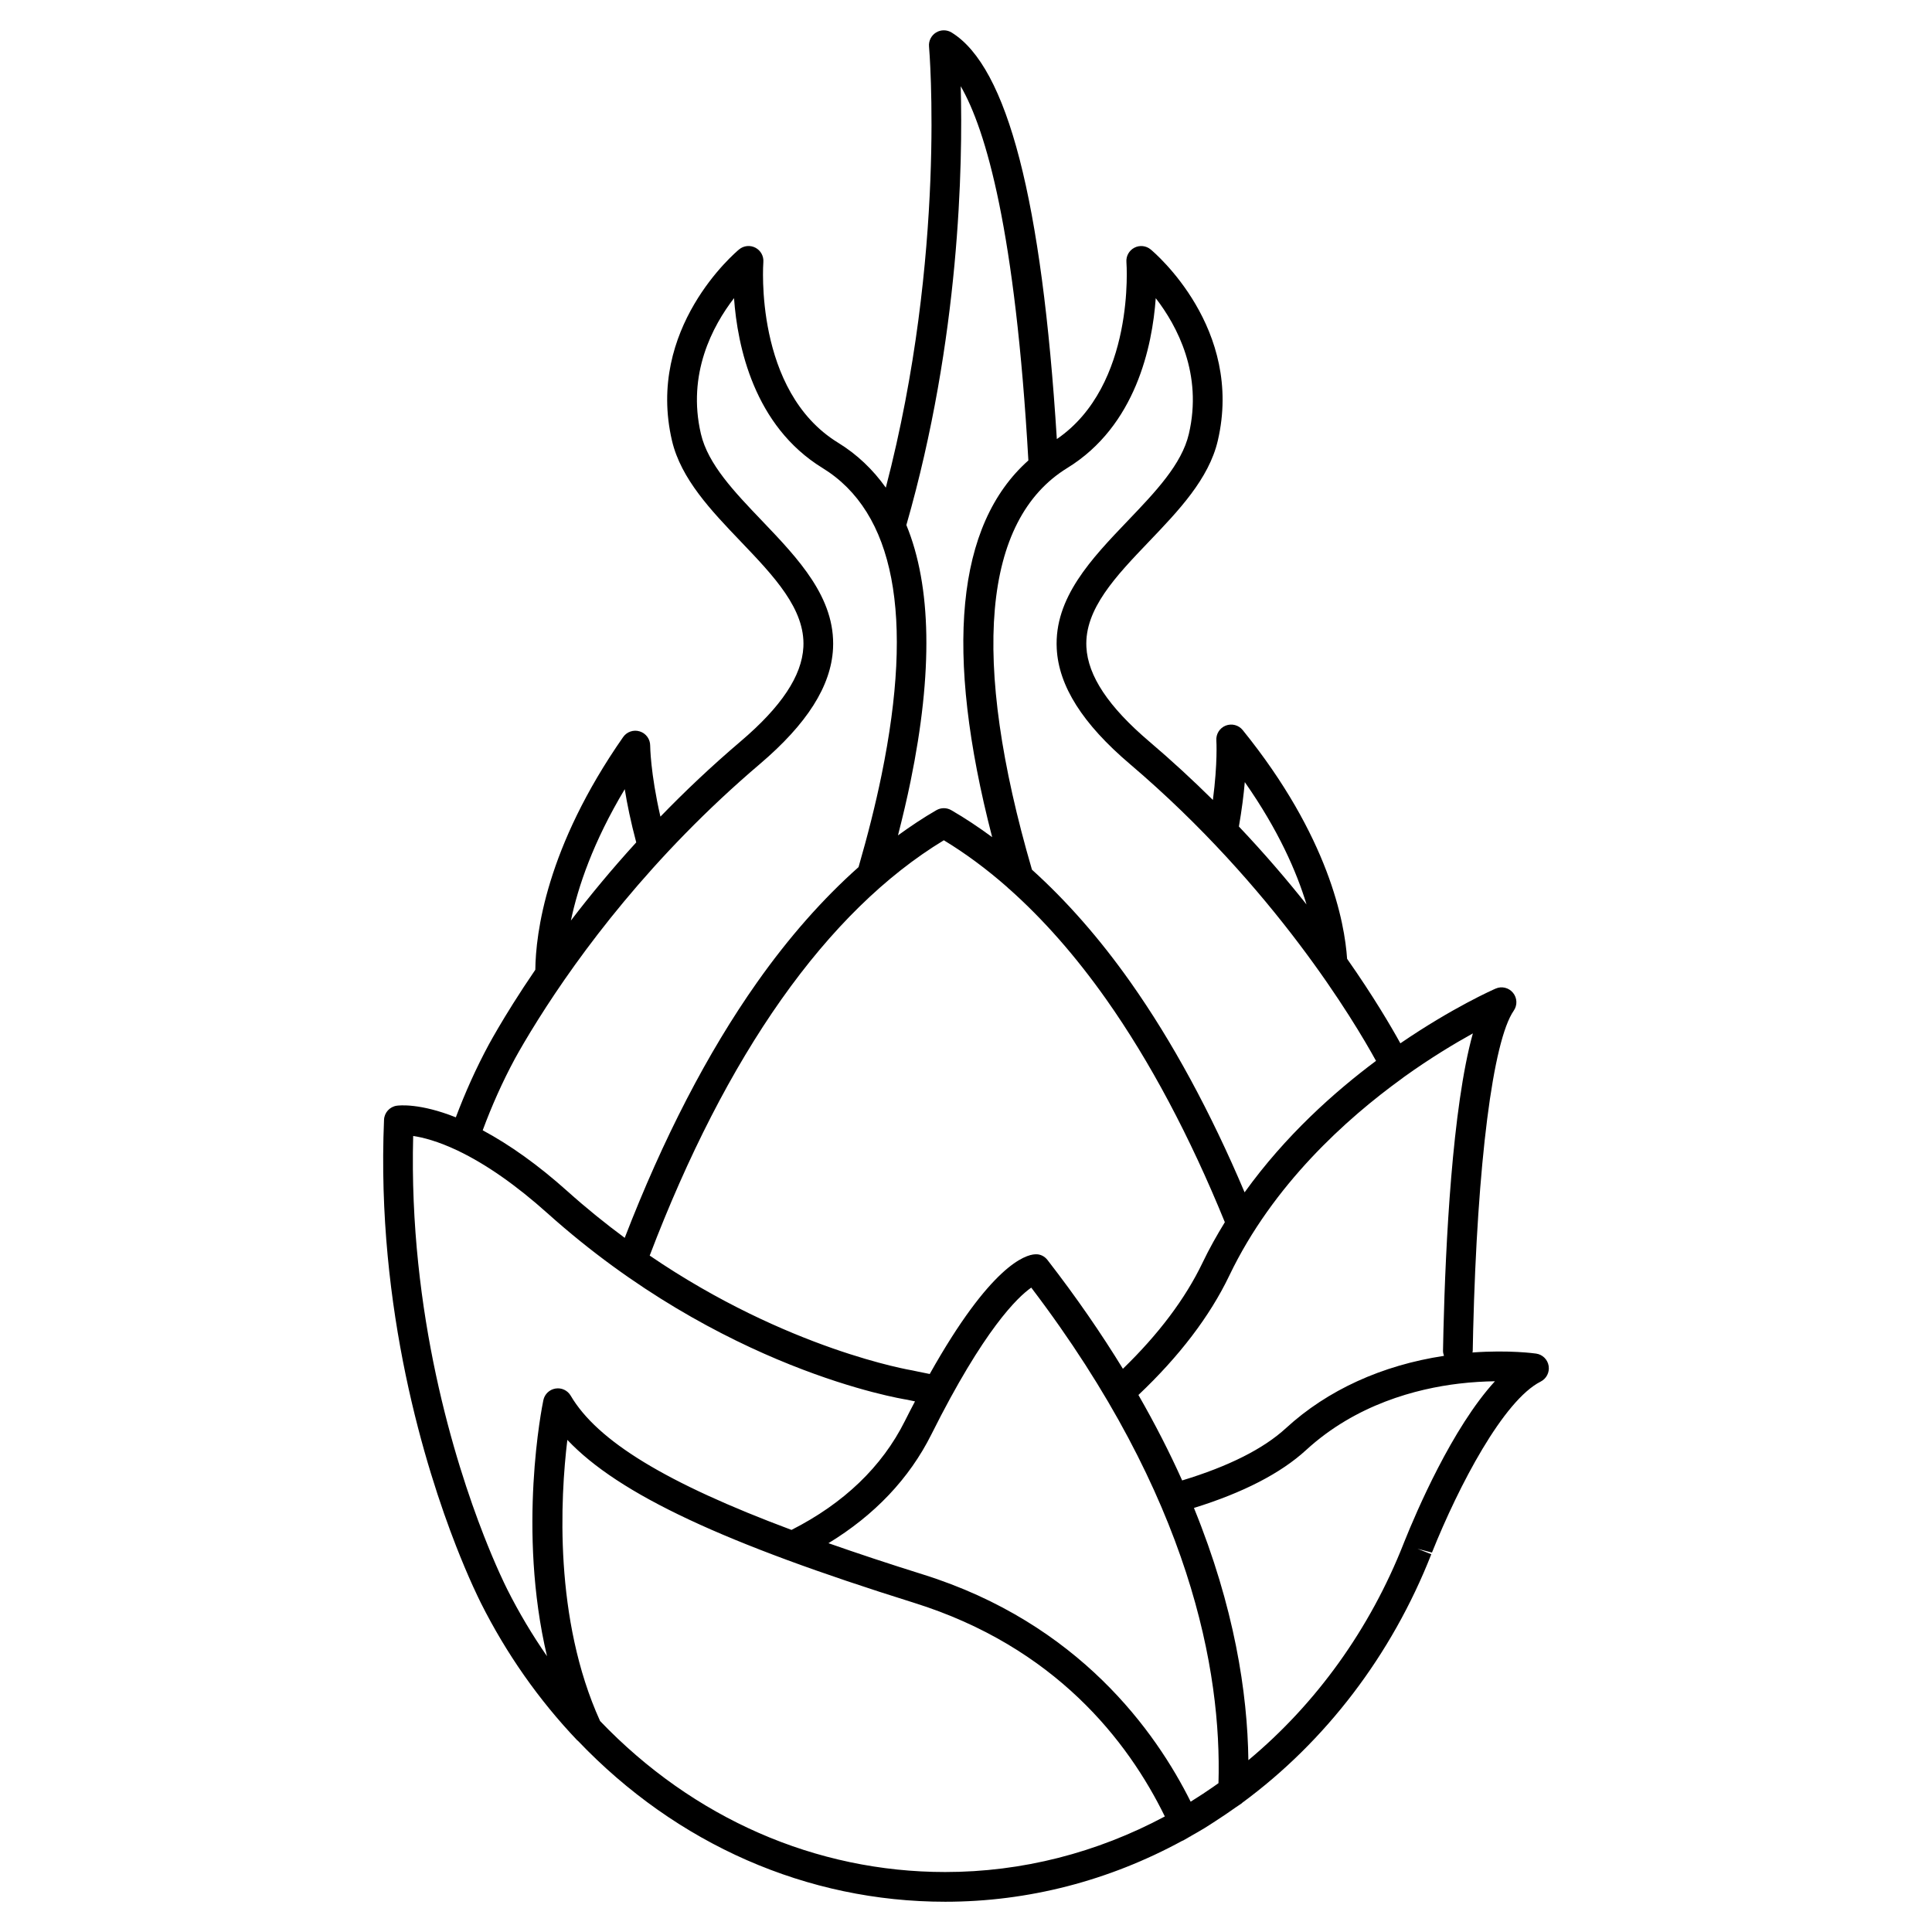
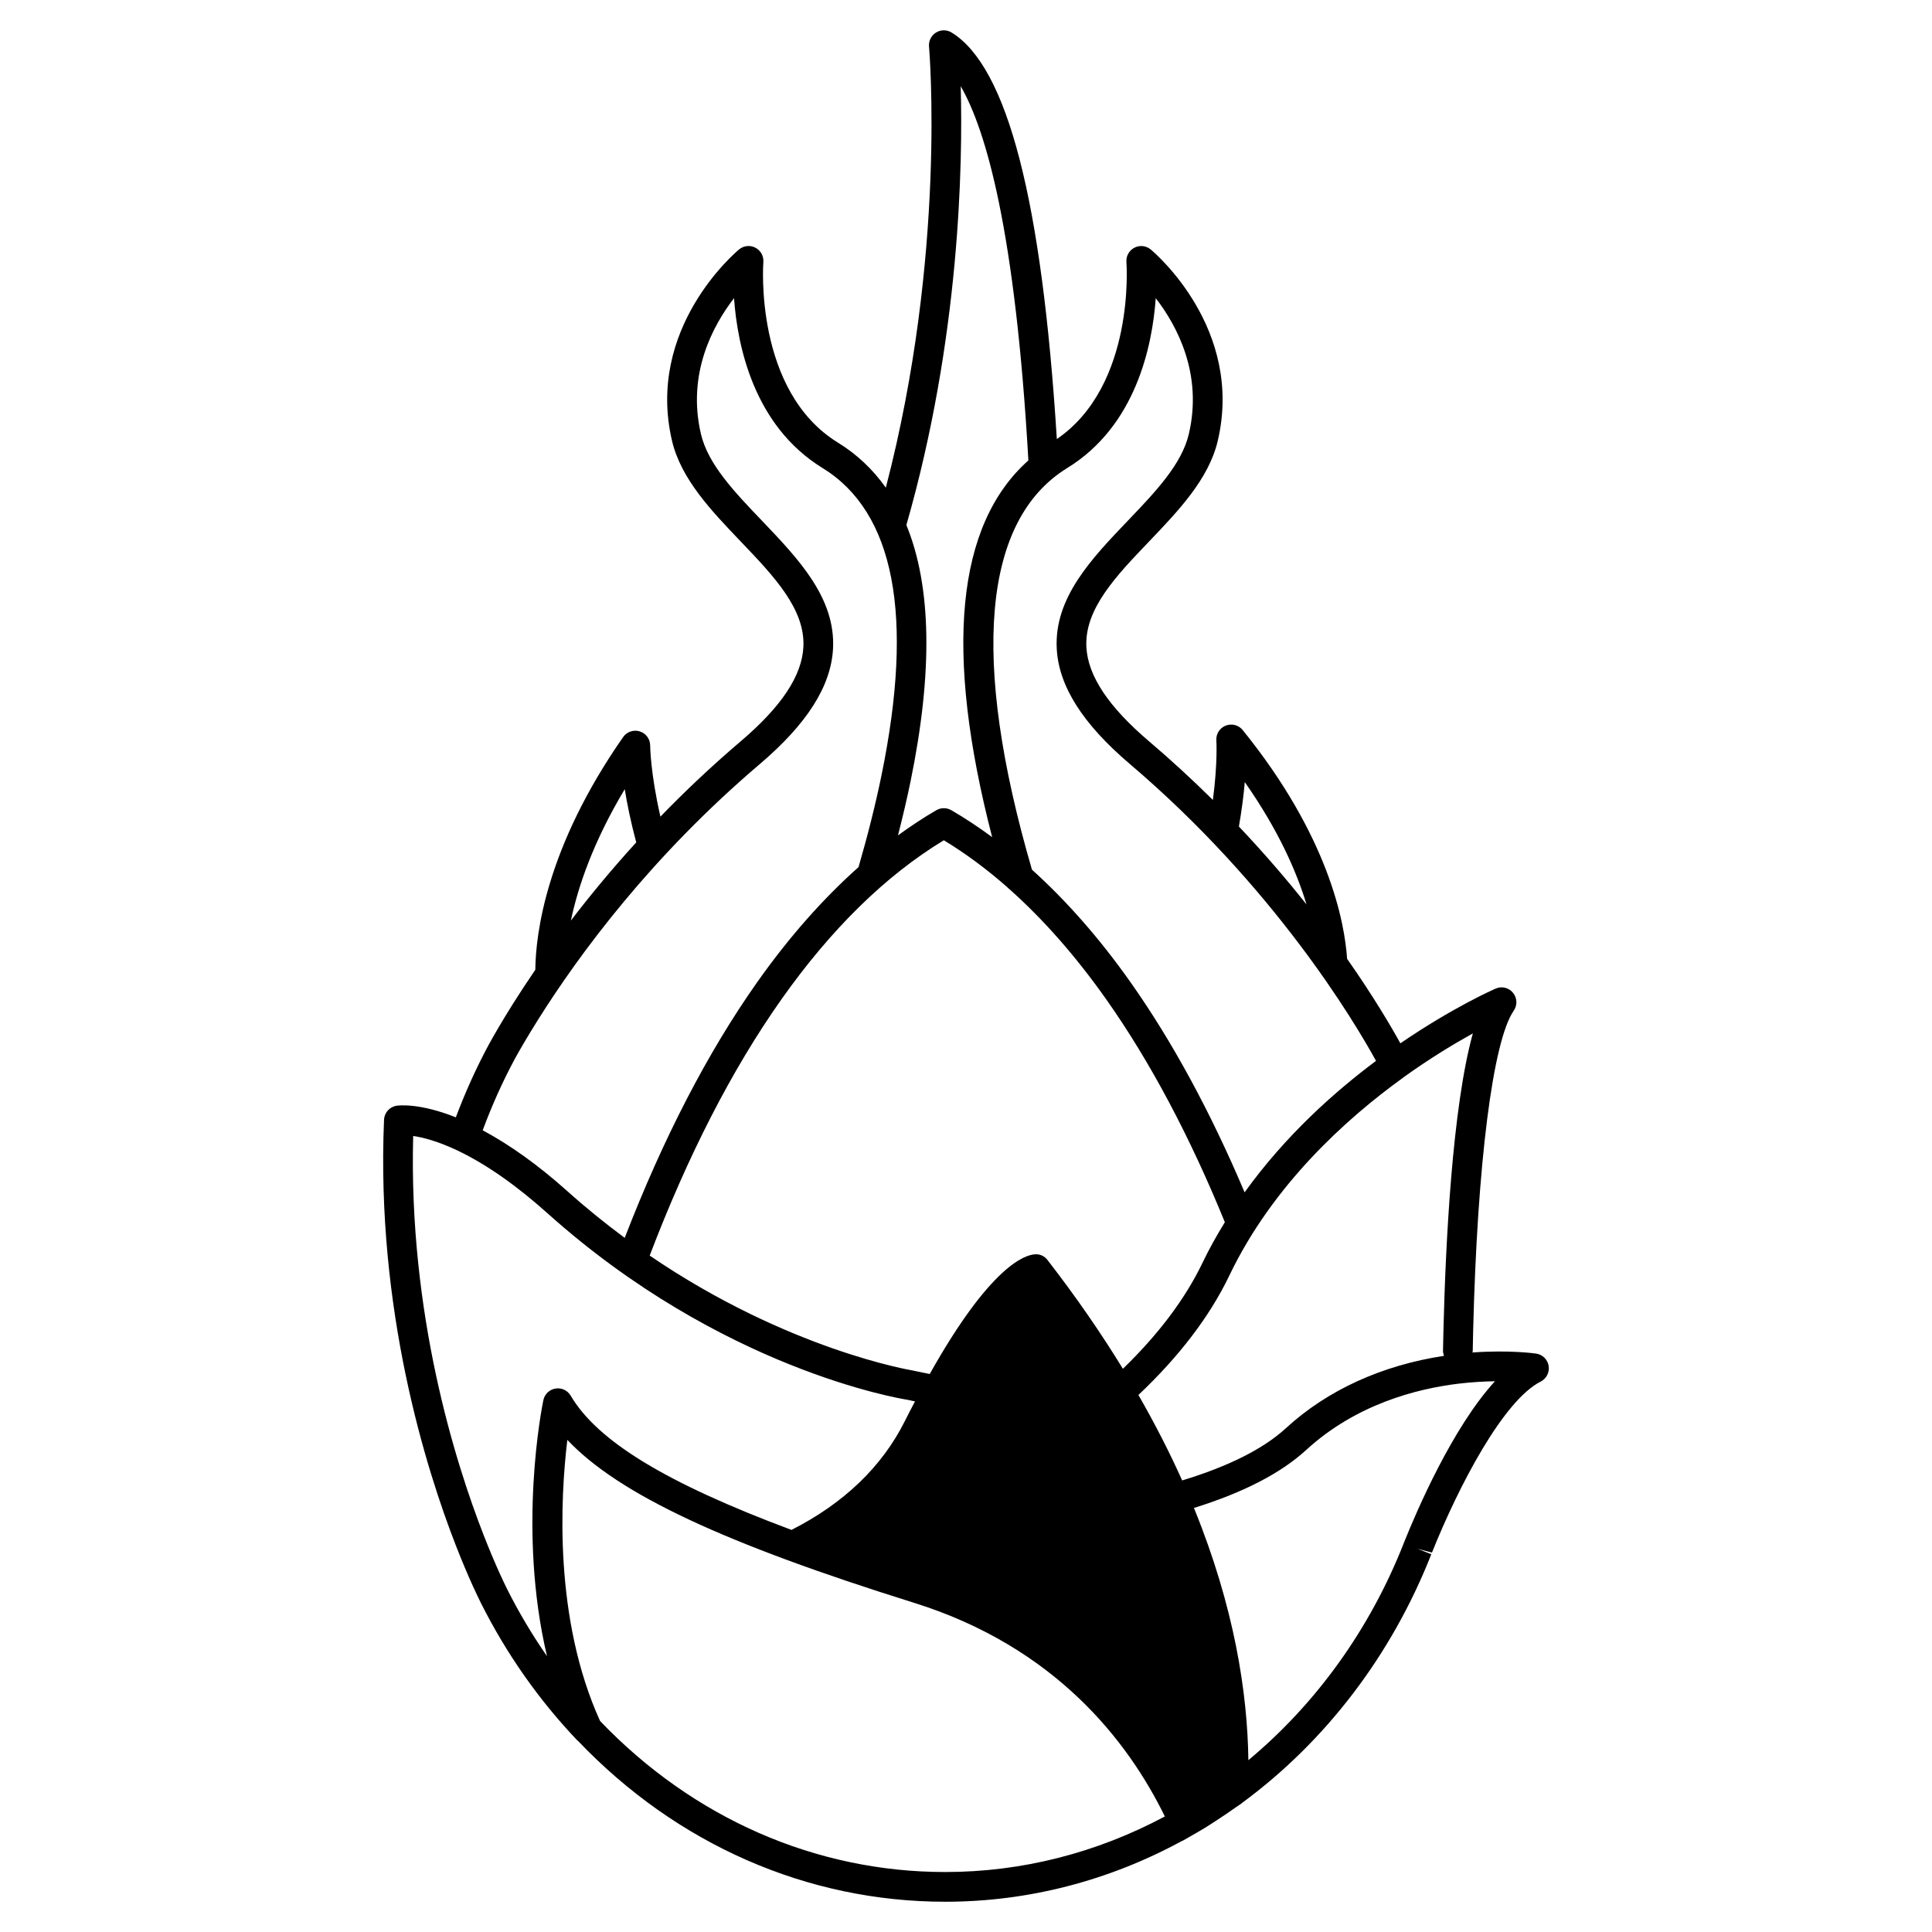
<svg xmlns="http://www.w3.org/2000/svg" fill="#000000" width="800px" height="800px" version="1.1" viewBox="144 144 512 512">
-   <path d="m554.41 505.98c-0.277-1.695-1.617-3.019-3.312-3.262-0.324-0.047-7.094-1.004-16.887-0.297 0.016-0.125 0.074-0.234 0.078-0.367 0.02-1.219 0.055-3.066 0.113-5.465 1.098-44.301 5.219-76.777 10.754-84.746 1.004-1.445 0.926-3.379-0.188-4.738-1.117-1.363-3.004-1.832-4.609-1.113-0.488 0.207-11.262 4.938-25.246 14.496-2.496-4.523-7.156-12.465-14.117-22.395-0.645-9.594-4.789-32.348-27.664-60.613-1.078-1.34-2.906-1.812-4.512-1.184-1.602 0.637-2.602 2.238-2.473 3.961 0.004 0.066 0.379 5.852-0.918 15.742-5.211-5.16-10.828-10.363-16.879-15.508-10.805-9.191-16.246-17.375-16.645-25.02-0.52-10.059 7.812-18.773 16.637-27.996 7.769-8.125 15.805-16.531 18.18-26.664 6.969-29.75-16.758-49.859-17.773-50.699-1.219-1.016-2.93-1.195-4.332-0.461-1.406 0.734-2.231 2.234-2.102 3.816 0.027 0.332 2.402 32.629-18.441 46.891-3.961-63.293-13.086-98.621-27.883-107.74-1.266-0.777-2.871-0.781-4.137 0.004-1.266 0.789-1.984 2.215-1.852 3.699 0.051 0.57 4.707 55.008-11.449 116.91-3.422-4.809-7.617-8.816-12.668-11.918-22.289-13.688-19.816-47.52-19.789-47.859 0.129-1.578-0.699-3.082-2.106-3.812-1.406-0.734-3.113-0.555-4.328 0.461-1.016 0.844-24.746 20.953-17.773 50.699 2.379 10.133 10.41 18.539 18.18 26.664 8.82 9.227 17.152 17.941 16.637 27.996-0.395 7.648-5.836 15.832-16.645 25.02-7.766 6.606-14.828 13.309-21.242 19.934-2.672-11.656-2.715-18.742-2.715-18.824 0-1.723-1.113-3.246-2.754-3.762-1.645-0.523-3.43 0.09-4.414 1.5-20.418 29.273-23.168 52.09-23.27 61.664-2.168 3.176-4.152 6.203-5.906 8.992-3.082 4.902-5.18 8.57-6.41 10.809-3.34 6.195-6.258 12.684-8.75 19.309-9.535-3.805-15.016-3.172-15.676-3.078-1.867 0.281-3.273 1.844-3.352 3.727-2.121 50.305 11.062 92.402 19.113 113.02 1.488 3.801 2.996 7.391 4.5 10.699l0.293 0.621c0.555 1.199 1.105 2.398 1.77 3.727 6.762 13.453 15.355 25.699 25.539 36.395 0.047 0.051 0.117 0.066 0.164 0.113 26.234 27.508 60.793 42.652 97.336 42.652 22.02 0 43.395-5.578 62.781-16.125 0.098-0.043 0.203-0.066 0.301-0.117 0.613-0.336 1.211-0.703 1.824-1.051 0.027-0.012 0.055-0.004 0.082-0.02 0.082-0.039 0.133-0.109 0.211-0.152 1.188-0.676 2.379-1.348 3.543-2.059 0.941-0.574 1.863-1.188 2.789-1.785 1.852-1.188 3.668-2.426 5.465-3.699 0.535-0.383 1.09-0.707 1.621-1.098 0.043-0.031 0.059-0.082 0.102-0.117 22.105-16.27 39.59-39.125 50.109-65.875l-3.664-1.441 3.836 1.004c7.133-17.793 18.953-40.34 28.809-45.312 1.531-0.777 2.387-2.453 2.113-4.144zm-27.879-9.582c-0.062 2.426-0.098 4.297-0.117 5.531-0.008 0.488 0.102 0.949 0.254 1.387-16.418 2.492-30.863 9.047-41.879 19.16-5.981 5.496-15.25 10.141-27.504 13.855-3.269-7.297-7.121-14.859-11.59-22.648 10.785-10.199 18.906-20.824 24.09-31.645 11.551-24.117 31.086-41.605 45.691-52.176 0.004 0 0.008 0 0.012-0.004 0.102-0.051 0.16-0.141 0.254-0.199 0.121-0.086 0.254-0.195 0.379-0.285 6.969-4.996 13.359-8.828 18.203-11.512-5.481 19.68-7.234 55.977-7.793 78.535zm-59.621 120.16c-0.473 0.34-0.945 0.672-1.422 1.004-1.793 1.246-3.613 2.445-5.457 3.59-0.164 0.102-0.328 0.211-0.492 0.316-9.188-18.461-29.598-47.297-70.984-60.234-9.086-2.844-17.359-5.59-25.004-8.273 12.227-7.453 21.414-17.109 27.289-28.855 13.922-27.848 22.855-36.359 26.453-38.875 42.289 55.605 50.492 101.71 49.617 131.33zm-72.785-249.88c5.731 3.473 11.336 7.625 16.797 12.422 0.16 0.207 0.375 0.352 0.57 0.52 8.988 7.996 17.586 17.758 25.688 29.238 11.574 16.402 22.133 36.273 31.418 59.039-2.109 3.441-4.121 6.992-5.914 10.742-4.562 9.52-11.664 18.957-21.102 28.102-5.703-9.309-12.305-18.922-19.973-28.816-0.781-1.008-1.945-1.617-3.273-1.523-2.641 0.109-11.82 2.961-27.945 31.719-2.781-0.547-4.309-0.887-4.535-0.934-0.391-0.062-33.086-5.492-69.68-30.445 10.09-26.488 21.805-49.344 34.895-67.883 13.184-18.672 27.66-32.855 43.055-42.18zm79.758-15.41c8.93 12.734 13.754 23.809 16.359 32.426-5.188-6.539-11.152-13.512-17.922-20.656 0.781-4.5 1.277-8.469 1.562-11.77zm-23.598-128.25c5.664 7.34 12.496 20.094 8.77 35.992-1.887 8.047-8.84 15.324-16.203 23.023-9.59 10.027-19.504 20.395-18.805 33.848 0.512 9.93 6.859 19.945 19.406 30.613 38.32 32.59 59.547 68.344 65.207 78.648-10.926 8.152-23.98 19.746-34.828 34.84-9.004-21.262-19.145-39.973-30.215-55.66-8.219-11.645-16.969-21.578-26.137-29.848-16.293-55.859-13.074-92.668 9.359-106.45 18.191-11.172 22.543-32.359 23.445-45.012zm-51.684-56.168c6.711 11.613 14.477 38.379 17.93 99.168-19.113 17.027-22.367 50.496-9.598 99.832-3.562-2.613-7.172-5.035-10.84-7.148-1.215-0.699-2.711-0.699-3.93 0-3.449 1.984-6.832 4.25-10.188 6.68 1.266-4.945 2.398-9.754 3.34-14.352 5.945-28.969 5.543-51.656-1.117-67.891 14.215-49.504 14.973-95.707 14.402-116.29zm-89.035 186.29c0.613 3.859 1.59 8.641 3.043 14.102-6.539 7.168-12.301 14.148-17.316 20.719 1.871-8.906 5.871-20.801 14.273-34.82zm-29.109 71.43c1.164-2.117 3.184-5.641 6.164-10.387 10.934-17.395 30-43.258 58.734-67.695 12.543-10.672 18.895-20.684 19.406-30.613 0.691-13.449-9.223-23.816-18.805-33.848-7.363-7.699-14.32-14.977-16.203-23.023-3.727-15.898 3.109-28.648 8.77-35.992 0.902 12.648 5.254 33.84 23.449 45.012 19.059 11.699 24.32 39.094 15.637 81.422-1.562 7.625-3.617 15.816-6.086 24.348-9.438 8.398-18.441 18.57-26.883 30.531-13.148 18.629-24.922 41.422-35.082 67.719-5.059-3.742-10.16-7.852-15.227-12.395-7.715-6.91-15.223-12.254-22.41-16.109 2.418-6.527 5.266-12.906 8.535-18.969zm-3.644 137.23-0.285-0.605c-1.43-3.148-2.883-6.606-4.316-10.273-7.617-19.5-19.957-58.758-18.715-105.88 2.551 0.379 6.551 1.375 11.848 3.902 7.449 3.562 15.438 9.141 23.734 16.574 46.145 41.367 93.566 49.152 95.305 49.418 0 0 0.723 0.16 2.098 0.445-0.887 1.691-1.766 3.375-2.688 5.219-6.062 12.117-16.184 21.797-30.035 28.84-33.367-12.461-51.473-23.594-58.52-35.574-0.824-1.402-2.426-2.16-4.031-1.887-1.605 0.262-2.883 1.488-3.211 3.078-0.348 1.656-6.945 34.395 0.969 67.855-3.891-5.609-7.426-11.523-10.562-17.762-0.555-1.105-1.074-2.227-1.59-3.352zm26.215 38.289c-12.293-27.062-10.52-59.215-8.676-74.504 13.641 14.438 41.637 27.461 91.855 43.168 37.387 11.691 56.684 36.578 66.488 56.625-18.023 9.633-37.828 14.727-58.207 14.727-34.285 0-66.746-14.211-91.461-40.016zm213.16-47.578c-0.004 0.008-0.188 0.477-0.191 0.484-8.953 22.766-23.219 42.523-41.164 57.469-0.234-17.863-3.703-40.543-14.426-66.844 13.004-4.035 23.008-9.18 29.719-15.34 13.219-12.129 29.309-16.266 40.477-17.602 3.543-0.422 6.785-0.59 9.57-0.629-11.336 12.371-20.867 34.68-23.984 42.461z" />
+   <path d="m554.41 505.98c-0.277-1.695-1.617-3.019-3.312-3.262-0.324-0.047-7.094-1.004-16.887-0.297 0.016-0.125 0.074-0.234 0.078-0.367 0.02-1.219 0.055-3.066 0.113-5.465 1.098-44.301 5.219-76.777 10.754-84.746 1.004-1.445 0.926-3.379-0.188-4.738-1.117-1.363-3.004-1.832-4.609-1.113-0.488 0.207-11.262 4.938-25.246 14.496-2.496-4.523-7.156-12.465-14.117-22.395-0.645-9.594-4.789-32.348-27.664-60.613-1.078-1.34-2.906-1.812-4.512-1.184-1.602 0.637-2.602 2.238-2.473 3.961 0.004 0.066 0.379 5.852-0.918 15.742-5.211-5.16-10.828-10.363-16.879-15.508-10.805-9.191-16.246-17.375-16.645-25.02-0.52-10.059 7.812-18.773 16.637-27.996 7.769-8.125 15.805-16.531 18.18-26.664 6.969-29.75-16.758-49.859-17.773-50.699-1.219-1.016-2.93-1.195-4.332-0.461-1.406 0.734-2.231 2.234-2.102 3.816 0.027 0.332 2.402 32.629-18.441 46.891-3.961-63.293-13.086-98.621-27.883-107.74-1.266-0.777-2.871-0.781-4.137 0.004-1.266 0.789-1.984 2.215-1.852 3.699 0.051 0.57 4.707 55.008-11.449 116.91-3.422-4.809-7.617-8.816-12.668-11.918-22.289-13.688-19.816-47.52-19.789-47.859 0.129-1.578-0.699-3.082-2.106-3.812-1.406-0.734-3.113-0.555-4.328 0.461-1.016 0.844-24.746 20.953-17.773 50.699 2.379 10.133 10.41 18.539 18.18 26.664 8.82 9.227 17.152 17.941 16.637 27.996-0.395 7.648-5.836 15.832-16.645 25.02-7.766 6.606-14.828 13.309-21.242 19.934-2.672-11.656-2.715-18.742-2.715-18.824 0-1.723-1.113-3.246-2.754-3.762-1.645-0.523-3.43 0.09-4.414 1.5-20.418 29.273-23.168 52.09-23.27 61.664-2.168 3.176-4.152 6.203-5.906 8.992-3.082 4.902-5.18 8.57-6.41 10.809-3.34 6.195-6.258 12.684-8.75 19.309-9.535-3.805-15.016-3.172-15.676-3.078-1.867 0.281-3.273 1.844-3.352 3.727-2.121 50.305 11.062 92.402 19.113 113.02 1.488 3.801 2.996 7.391 4.5 10.699l0.293 0.621c0.555 1.199 1.105 2.398 1.77 3.727 6.762 13.453 15.355 25.699 25.539 36.395 0.047 0.051 0.117 0.066 0.164 0.113 26.234 27.508 60.793 42.652 97.336 42.652 22.02 0 43.395-5.578 62.781-16.125 0.098-0.043 0.203-0.066 0.301-0.117 0.613-0.336 1.211-0.703 1.824-1.051 0.027-0.012 0.055-0.004 0.082-0.02 0.082-0.039 0.133-0.109 0.211-0.152 1.188-0.676 2.379-1.348 3.543-2.059 0.941-0.574 1.863-1.188 2.789-1.785 1.852-1.188 3.668-2.426 5.465-3.699 0.535-0.383 1.09-0.707 1.621-1.098 0.043-0.031 0.059-0.082 0.102-0.117 22.105-16.27 39.59-39.125 50.109-65.875l-3.664-1.441 3.836 1.004c7.133-17.793 18.953-40.34 28.809-45.312 1.531-0.777 2.387-2.453 2.113-4.144zm-27.879-9.582c-0.062 2.426-0.098 4.297-0.117 5.531-0.008 0.488 0.102 0.949 0.254 1.387-16.418 2.492-30.863 9.047-41.879 19.16-5.981 5.496-15.25 10.141-27.504 13.855-3.269-7.297-7.121-14.859-11.59-22.648 10.785-10.199 18.906-20.824 24.09-31.645 11.551-24.117 31.086-41.605 45.691-52.176 0.004 0 0.008 0 0.012-0.004 0.102-0.051 0.16-0.141 0.254-0.199 0.121-0.086 0.254-0.195 0.379-0.285 6.969-4.996 13.359-8.828 18.203-11.512-5.481 19.68-7.234 55.977-7.793 78.535zm-59.621 120.16zm-72.785-249.88c5.731 3.473 11.336 7.625 16.797 12.422 0.16 0.207 0.375 0.352 0.57 0.52 8.988 7.996 17.586 17.758 25.688 29.238 11.574 16.402 22.133 36.273 31.418 59.039-2.109 3.441-4.121 6.992-5.914 10.742-4.562 9.52-11.664 18.957-21.102 28.102-5.703-9.309-12.305-18.922-19.973-28.816-0.781-1.008-1.945-1.617-3.273-1.523-2.641 0.109-11.82 2.961-27.945 31.719-2.781-0.547-4.309-0.887-4.535-0.934-0.391-0.062-33.086-5.492-69.68-30.445 10.09-26.488 21.805-49.344 34.895-67.883 13.184-18.672 27.66-32.855 43.055-42.18zm79.758-15.41c8.93 12.734 13.754 23.809 16.359 32.426-5.188-6.539-11.152-13.512-17.922-20.656 0.781-4.5 1.277-8.469 1.562-11.77zm-23.598-128.25c5.664 7.34 12.496 20.094 8.77 35.992-1.887 8.047-8.84 15.324-16.203 23.023-9.59 10.027-19.504 20.395-18.805 33.848 0.512 9.93 6.859 19.945 19.406 30.613 38.32 32.59 59.547 68.344 65.207 78.648-10.926 8.152-23.98 19.746-34.828 34.84-9.004-21.262-19.145-39.973-30.215-55.66-8.219-11.645-16.969-21.578-26.137-29.848-16.293-55.859-13.074-92.668 9.359-106.45 18.191-11.172 22.543-32.359 23.445-45.012zm-51.684-56.168c6.711 11.613 14.477 38.379 17.93 99.168-19.113 17.027-22.367 50.496-9.598 99.832-3.562-2.613-7.172-5.035-10.84-7.148-1.215-0.699-2.711-0.699-3.93 0-3.449 1.984-6.832 4.25-10.188 6.68 1.266-4.945 2.398-9.754 3.34-14.352 5.945-28.969 5.543-51.656-1.117-67.891 14.215-49.504 14.973-95.707 14.402-116.29zm-89.035 186.29c0.613 3.859 1.59 8.641 3.043 14.102-6.539 7.168-12.301 14.148-17.316 20.719 1.871-8.906 5.871-20.801 14.273-34.82zm-29.109 71.43c1.164-2.117 3.184-5.641 6.164-10.387 10.934-17.395 30-43.258 58.734-67.695 12.543-10.672 18.895-20.684 19.406-30.613 0.691-13.449-9.223-23.816-18.805-33.848-7.363-7.699-14.32-14.977-16.203-23.023-3.727-15.898 3.109-28.648 8.77-35.992 0.902 12.648 5.254 33.84 23.449 45.012 19.059 11.699 24.32 39.094 15.637 81.422-1.562 7.625-3.617 15.816-6.086 24.348-9.438 8.398-18.441 18.57-26.883 30.531-13.148 18.629-24.922 41.422-35.082 67.719-5.059-3.742-10.16-7.852-15.227-12.395-7.715-6.91-15.223-12.254-22.41-16.109 2.418-6.527 5.266-12.906 8.535-18.969zm-3.644 137.23-0.285-0.605c-1.43-3.148-2.883-6.606-4.316-10.273-7.617-19.5-19.957-58.758-18.715-105.88 2.551 0.379 6.551 1.375 11.848 3.902 7.449 3.562 15.438 9.141 23.734 16.574 46.145 41.367 93.566 49.152 95.305 49.418 0 0 0.723 0.16 2.098 0.445-0.887 1.691-1.766 3.375-2.688 5.219-6.062 12.117-16.184 21.797-30.035 28.84-33.367-12.461-51.473-23.594-58.52-35.574-0.824-1.402-2.426-2.16-4.031-1.887-1.605 0.262-2.883 1.488-3.211 3.078-0.348 1.656-6.945 34.395 0.969 67.855-3.891-5.609-7.426-11.523-10.562-17.762-0.555-1.105-1.074-2.227-1.59-3.352zm26.215 38.289c-12.293-27.062-10.52-59.215-8.676-74.504 13.641 14.438 41.637 27.461 91.855 43.168 37.387 11.691 56.684 36.578 66.488 56.625-18.023 9.633-37.828 14.727-58.207 14.727-34.285 0-66.746-14.211-91.461-40.016zm213.16-47.578c-0.004 0.008-0.188 0.477-0.191 0.484-8.953 22.766-23.219 42.523-41.164 57.469-0.234-17.863-3.703-40.543-14.426-66.844 13.004-4.035 23.008-9.18 29.719-15.34 13.219-12.129 29.309-16.266 40.477-17.602 3.543-0.422 6.785-0.59 9.57-0.629-11.336 12.371-20.867 34.68-23.984 42.461z" />
</svg>